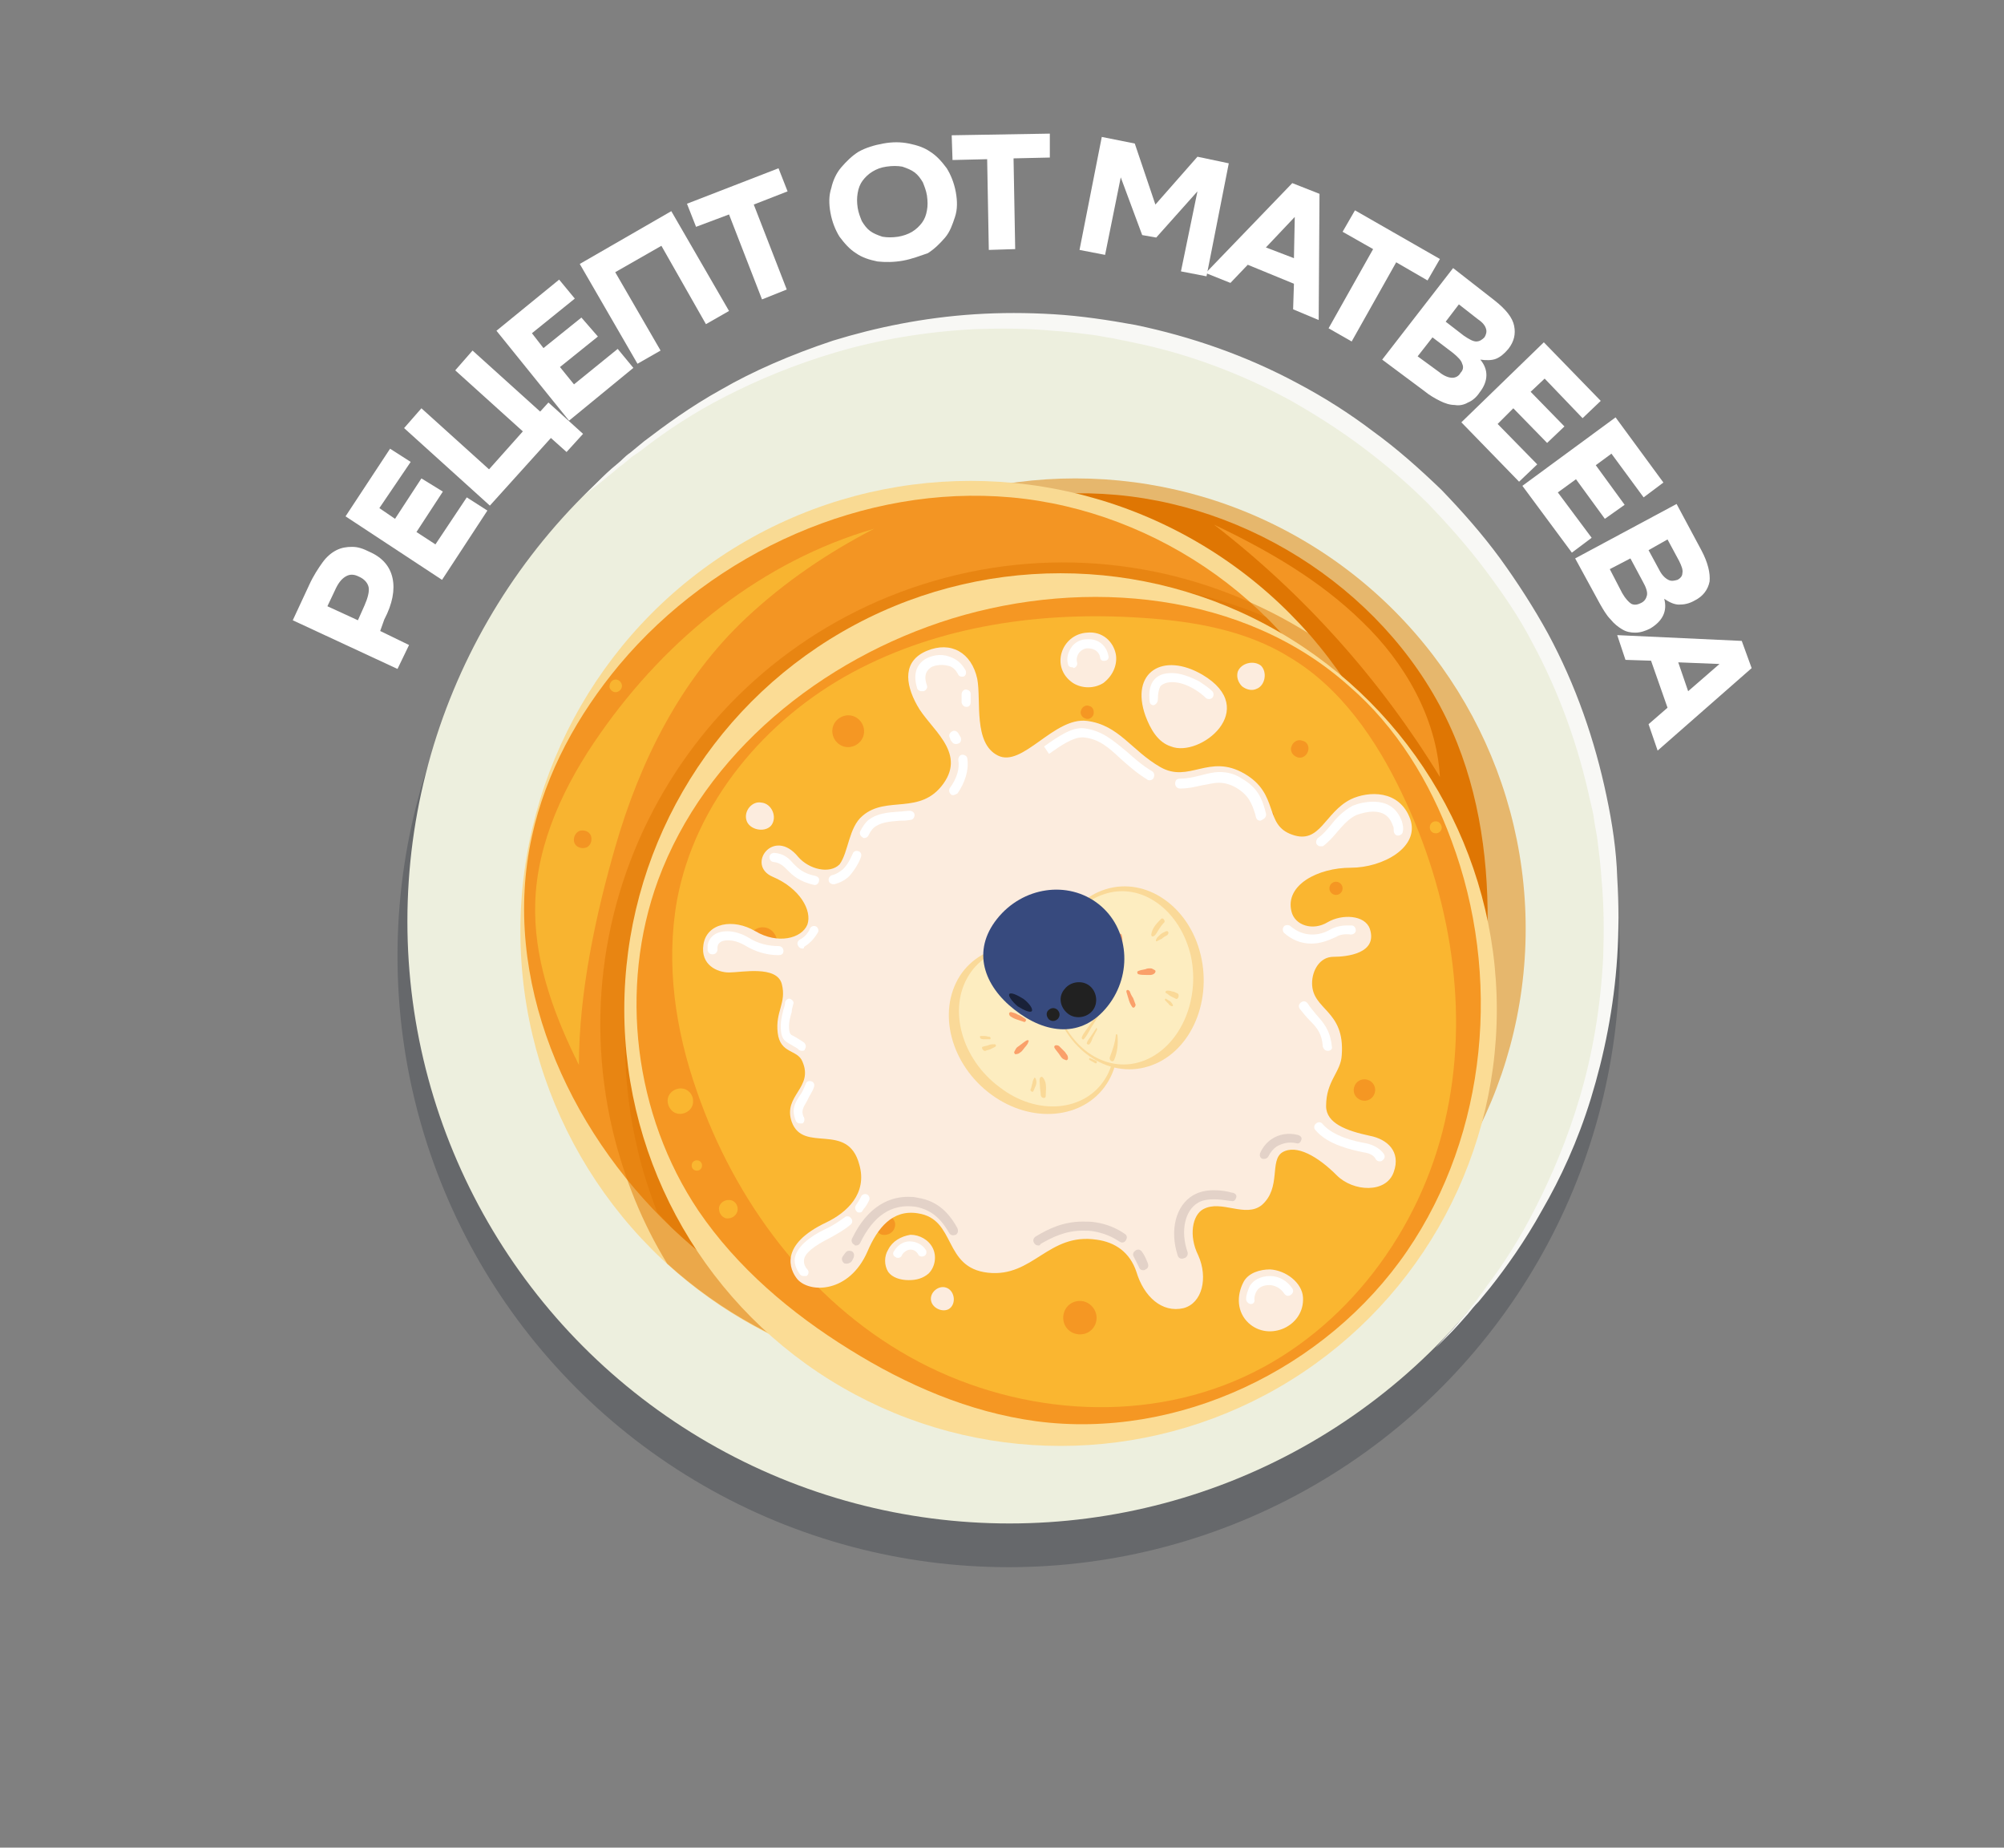
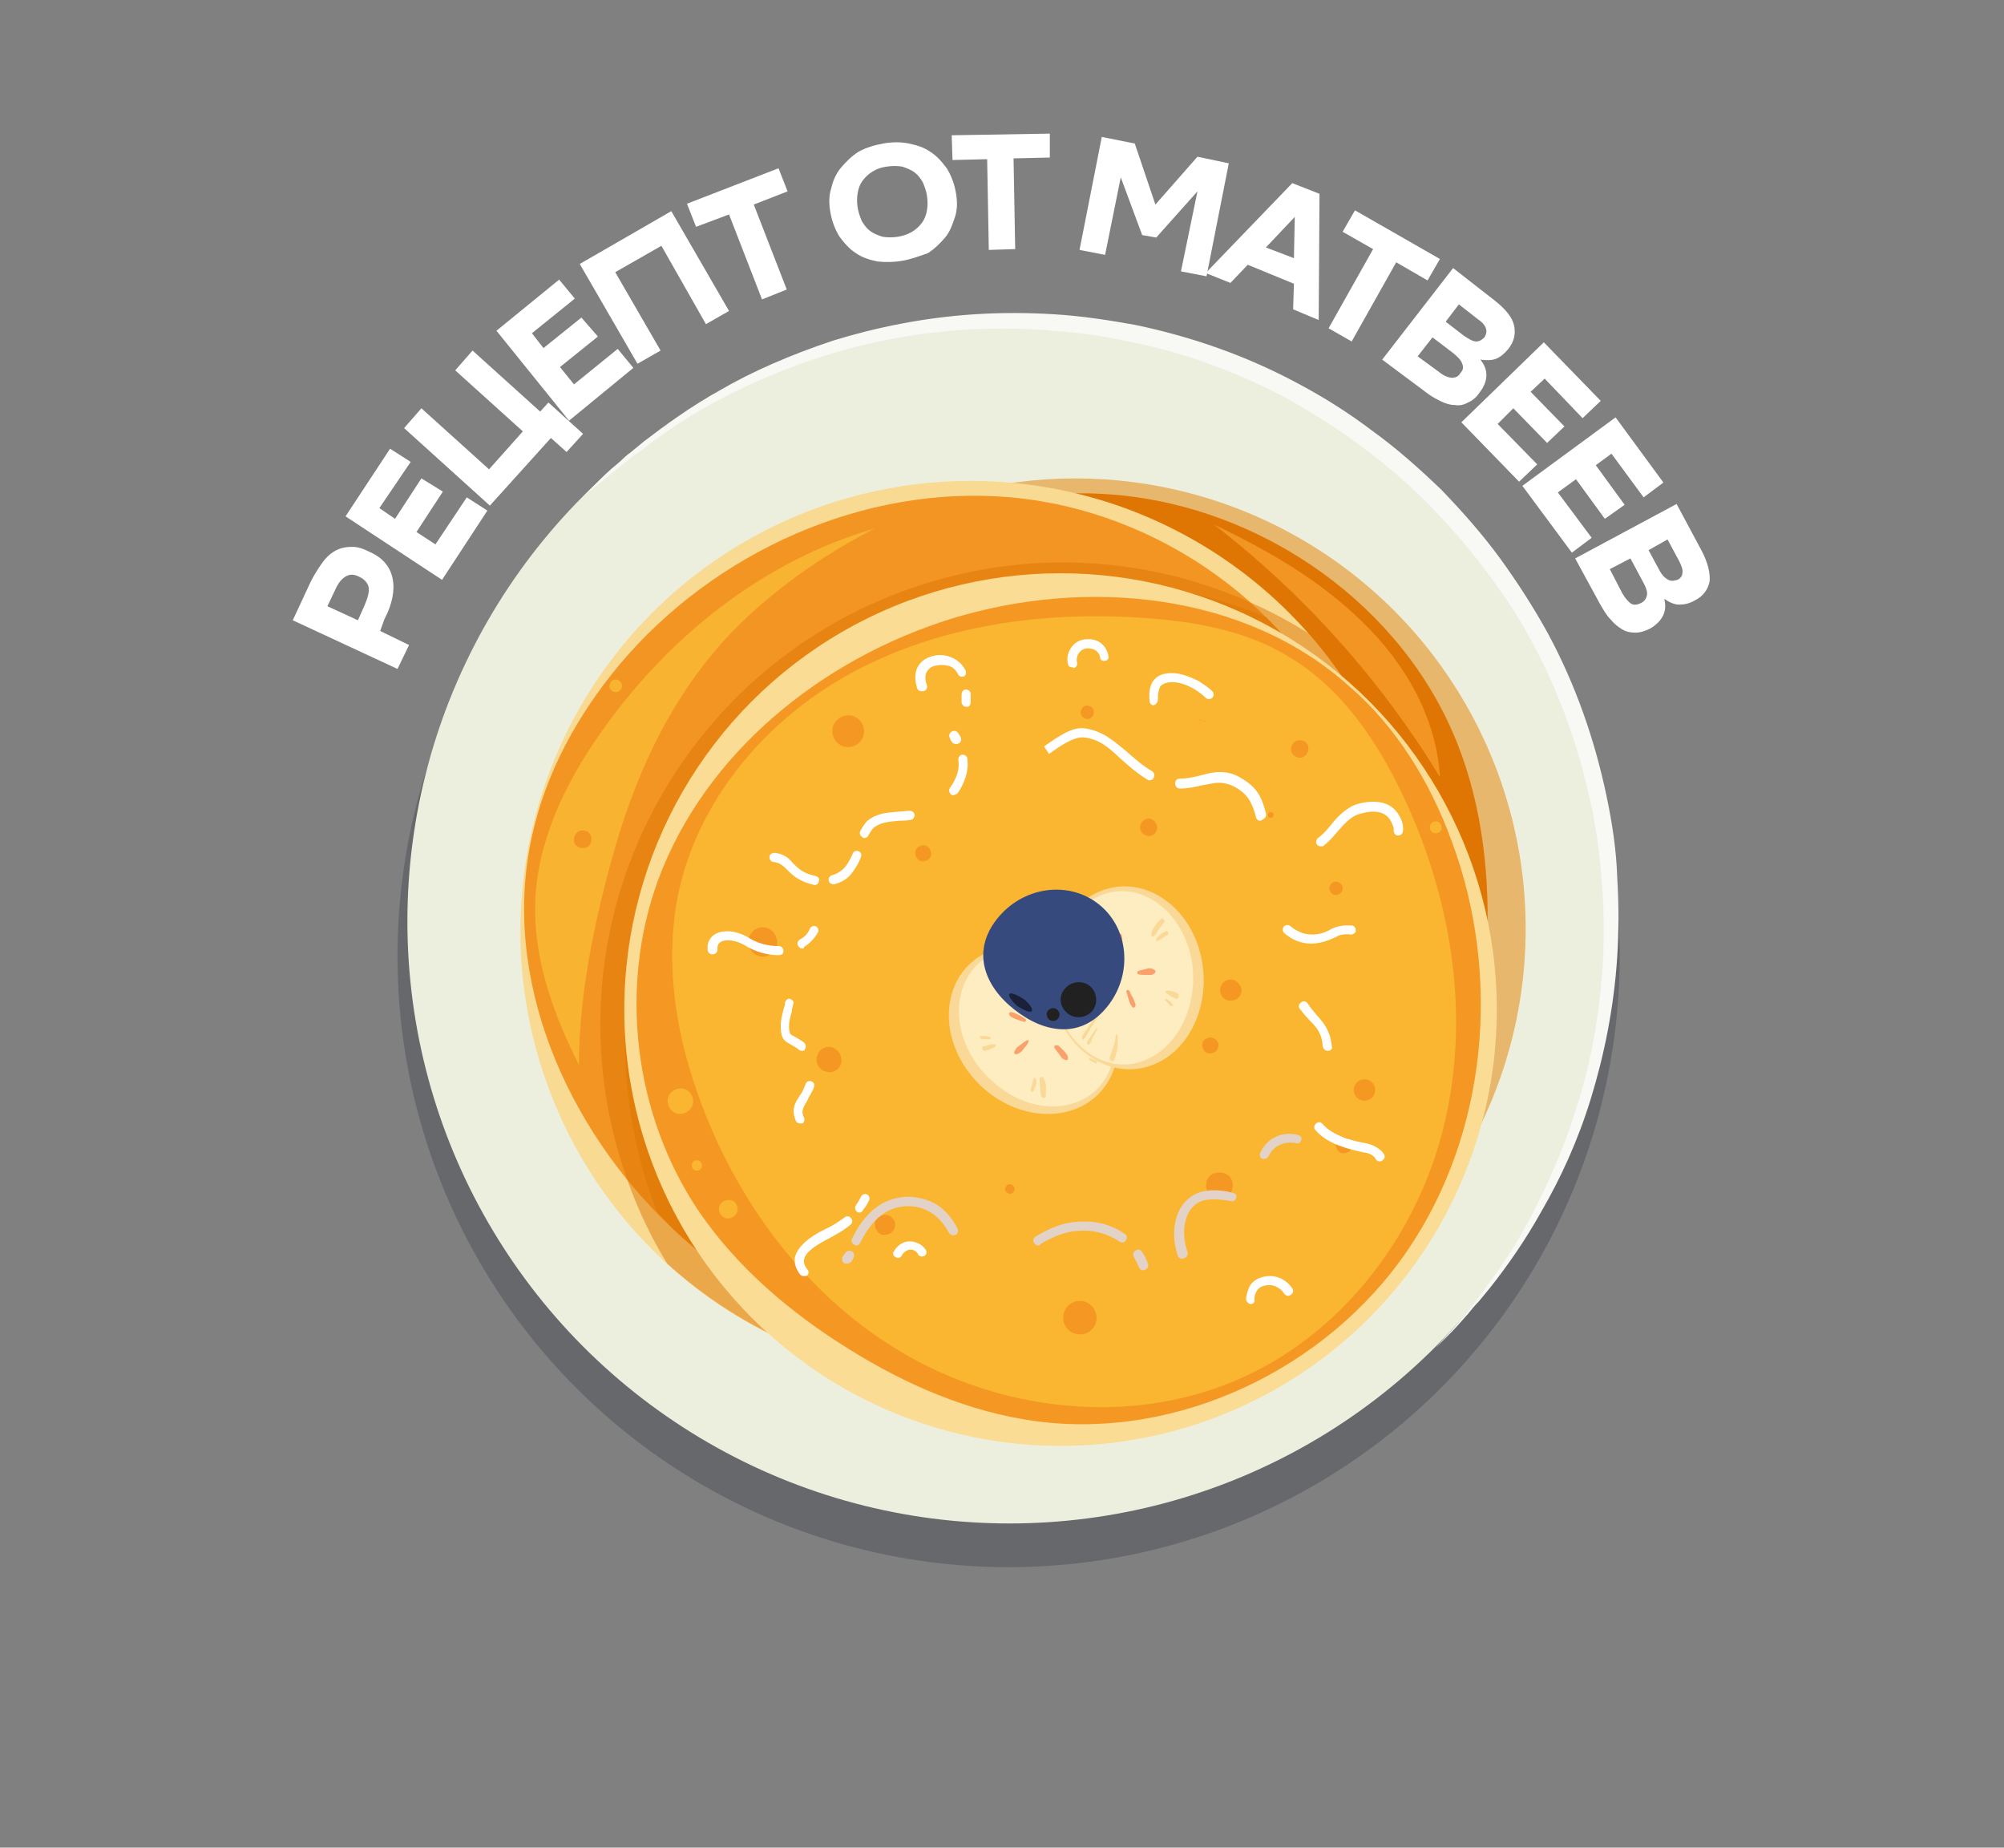
<svg xmlns="http://www.w3.org/2000/svg" id="Layer_1" x="0px" y="0px" viewBox="0 0 243 224" style="enable-background:new 0 0 243 224;" xml:space="preserve">
  <rect x="0" y="0" width="243" height="224" fill="#808080" stroke="none" />
  <style type="text/css"> .st0{opacity:0.3;fill:#282F39;enable-background:new ;} .st1{fill:#EDEFDE;} .st2{fill:#F8F8F5;} .st3{fill:#E6B76D;} .st4{fill:#DF7603;} .st5{fill:#F39523;} .st6{fill:#F8B430;} .st7{fill:#F9DA93;} .st8{opacity:0.5;fill:#DF7603;enable-background:new ;} .st9{fill:#FBDC95;} .st10{fill:#F59723;} .st11{fill:#FAB630;} .st12{fill:#FCECDE;} .st13{fill:#FFFFFF;} .st14{fill:#E3D2C8;} .st15{fill:#FAD998;} .st16{fill:#FDEDC0;} .st17{fill:#FAA06A;} .st18{fill:#374A7E;} .st19{fill:#212121;} .st20{fill:#192138;} </style>
  <ellipse class="st0" cx="122.3" cy="115.9" rx="74.1" ry="74.1" />
  <g>
    <circle id="XMLID_4_" class="st1" cx="122.4" cy="111.7" r="73" />
    <path id="XMLID_3_" class="st2" d="M70.8,60.1c0,0,0.6-0.6,1.8-1.8c0.6-0.6,1.3-1.3,2.3-2.1c0.5-0.4,0.9-0.9,1.5-1.3 c0.5-0.4,1.1-0.9,1.7-1.4c2.5-1.9,5.6-4.2,9.4-6.3c3.8-2.2,8.4-4.2,13.5-5.9c5.2-1.6,11-2.8,17.2-3.2c3.1-0.2,6.3-0.2,9.6,0 s6.6,0.7,9.9,1.3c6.7,1.4,13.4,3.7,19.7,7.1c3.2,1.7,6.2,3.6,9.1,5.8c2.9,2.1,5.6,4.5,8.3,7.1c2.5,2.6,4.9,5.3,7.1,8.3 c2.1,2.9,4.1,6,5.8,9.1c3.4,6.3,5.7,13,7.1,19.7c0.7,3.3,1.2,6.6,1.3,9.9c0.2,3.3,0.2,6.5,0,9.6c-0.4,6.2-1.6,12-3.2,17.2 c-1.6,5.2-3.7,9.7-5.9,13.5c-2.1,3.8-4.4,7-6.3,9.4c-0.5,0.6-1,1.2-1.4,1.7c-0.5,0.5-0.9,1-1.3,1.5c-0.8,0.9-1.5,1.7-2.1,2.3 c-1.2,1.2-1.8,1.8-1.8,1.8s0.6-0.7,1.7-1.9c0.6-0.6,1.2-1.4,2-2.3c0.4-0.5,0.8-1,1.2-1.5c0.4-0.6,0.9-1.2,1.3-1.8 c1.9-2.5,4-5.7,5.9-9.5c2-3.9,3.9-8.4,5.4-13.5c1.5-5.1,2.5-10.8,2.8-16.9c0.1-3,0.1-6.2-0.2-9.4c-0.1-1.6-0.3-3.2-0.5-4.8 c-0.1-0.8-0.3-1.6-0.4-2.4c-0.1-0.8-0.3-1.6-0.5-2.4c-1.4-6.5-3.7-13-7-19.1c-1.6-3.1-3.6-6-5.7-8.8c-2.1-2.8-4.4-5.4-6.9-8 c-2.5-2.5-5.2-4.8-8-6.9c-2.8-2.1-5.8-4-8.8-5.7c-6.1-3.3-12.6-5.7-19.1-7c-0.8-0.2-1.6-0.3-2.4-0.5c-0.8-0.1-1.6-0.3-2.4-0.4 c-1.6-0.2-3.2-0.4-4.8-0.5c-3.2-0.3-6.3-0.3-9.4-0.2c-6.1,0.3-11.8,1.3-16.9,2.8s-9.6,3.4-13.5,5.4s-7,4.1-9.5,6 c-0.6,0.5-1.2,0.9-1.8,1.3c-0.5,0.4-1,0.9-1.5,1.2c-0.9,0.8-1.7,1.4-2.4,2C71.5,59.5,70.8,60.1,70.8,60.1z" />
  </g>
  <ellipse class="st3" cx="130.4" cy="112.6" rx="54.6" ry="54.6" />
  <path class="st4" d="M87.9,80.3c11.5-13.7,29.7-21.9,47.5-20.3c17.8,1.6,34.7,13.4,41.3,30.1c3.1,7.8,4,16.4,3.6,24.8 c-0.4,8.6-2,17.3-5.9,25c-6.5,12.9-19.4,22.4-33.6,24.7c-16.8,2.7-34.2-4.3-46.5-16c-12.8-12.1-20.8-30.3-17-47.5 C79,93.4,82.9,86.3,87.9,80.3z" />
  <g>
    <path class="st5" d="M83.2,100.5c0.6-0.1,1.2,0.2,1.3,0.8c0.1,0.6-0.2,1.2-0.8,1.3c-0.6,0.1-1.2-0.2-1.3-0.8 C82.3,101.2,82.6,100.6,83.2,100.5z" />
    <path class="st5" d="M104.9,113.2c0.6-0.1,1.2,0.2,1.3,0.8c0.1,0.6-0.2,1.2-0.8,1.3c-0.6,0.1-1.2-0.2-1.3-0.8 C103.9,113.9,104.3,113.3,104.9,113.2z" />
    <path class="st5" d="M96.1,101.3c0.2,0,0.4,0.1,0.4,0.2c0,0.2-0.1,0.4-0.2,0.4c-0.2,0-0.4-0.1-0.4-0.2 C95.9,101.5,96,101.4,96.1,101.3z" />
    <path class="st5" d="M100.1,89.3c0.4-0.1,0.9,0.2,1,0.6s-0.2,0.9-0.6,1s-0.9-0.2-1-0.6C99.4,89.8,99.6,89.4,100.1,89.3z" />
    <g>
      <path class="st5" d="M149.7,133.3c0.8-0.2,1.7,0.3,1.9,1.2c0.2,0.8-0.3,1.7-1.2,1.9c-0.8,0.2-1.7-0.3-1.9-1.2 C148.4,134.3,148.9,133.5,149.7,133.3z" />
    </g>
    <path class="st5" d="M127.5,72.4c0.5-0.1,1.1,0.2,1.2,0.7c0.1,0.5-0.2,1.1-0.7,1.2s-1.1-0.2-1.2-0.7 C126.6,73.1,127,72.5,127.5,72.4z" />
    <path class="st5" d="M139.4,82.9c0.9-0.2,1.8,0.3,2,1.2c0.2,0.9-0.3,1.8-1.2,2s-1.8-0.3-2-1.2C138,84,138.5,83.1,139.4,82.9z" />
    <path class="st5" d="M164.3,117.3c0.7-0.2,1.4,0.3,1.6,1c0.2,0.7-0.3,1.4-1,1.6s-1.4-0.3-1.6-1 C163.2,118.2,163.6,117.5,164.3,117.3z" />
    <path class="st5" d="M152.9,106.6c0.3-0.1,0.6,0.1,0.7,0.4c0.1,0.3-0.1,0.6-0.4,0.7c-0.3,0.1-0.6-0.1-0.7-0.4 C152.4,107,152.6,106.7,152.9,106.6z" />
    <path class="st5" d="M140.9,147.5c1-0.2,1.9,0.4,2.2,1.3c0.2,1-0.4,1.9-1.3,2.2c-1,0.2-1.9-0.4-2.2-1.3 C139.3,148.7,139.9,147.7,140.9,147.5z" />
    <path class="st5" d="M96.1,127.2c0.4-0.1,0.9,0.2,1,0.6s-0.2,0.9-0.6,1c-0.4,0.1-0.9-0.2-1-0.6C95.4,127.7,95.6,127.3,96.1,127.2z" />
    <path class="st5" d="M112.6,151c1.1-0.3,2.1,0.4,2.4,1.5s-0.4,2.1-1.5,2.4c-1.1,0.3-2.1-0.4-2.4-1.5 C110.9,152.3,111.6,151.2,112.6,151z" />
    <path class="st5" d="M90,114.4c0,0,0.1,0.2,0.1,0.5c0.1,0.3,0.1,0.5,0.1,0.5s-0.1-0.2-0.1-0.5S90,114.4,90,114.4z" />
    <path class="st5" d="M120.2,73.3c0.7-0.2,1.4,0.3,1.6,1s-0.3,1.4-1,1.6s-1.4-0.3-1.6-1C119,74.1,119.5,73.4,120.2,73.3z" />
    <path class="st5" d="M124.8,93.1c0.5-0.1,1.1,0.2,1.2,0.7s-0.2,1.1-0.7,1.2s-1.1-0.2-1.2-0.7C124,93.7,124.3,93.2,124.8,93.1z" />
    <path class="st5" d="M121.5,136.2c0.5-0.1,1.1,0.2,1.2,0.7s-0.2,1.1-0.7,1.2c-0.5,0.1-1.1-0.2-1.2-0.7 C120.7,136.9,121,136.4,121.5,136.2z" />
    <path class="st5" d="M117.5,93.9c0.7-0.2,1.4,0.3,1.6,1s-0.3,1.4-1,1.6s-1.4-0.3-1.6-1C116.4,94.8,116.8,94.1,117.5,93.9z" />
    <path class="st5" d="M162.3,89.6c1.1-0.3,2.2,0.4,2.5,1.5s-0.4,2.2-1.5,2.5s-2.2-0.4-2.5-1.5S161.2,89.9,162.3,89.6z" />
    <path class="st6" d="M172.2,135.5c0.6-0.1,1.2,0.2,1.4,0.9c0.1,0.6-0.2,1.2-0.9,1.4c-0.6,0.1-1.2-0.2-1.4-0.9 C171.2,136.3,171.6,135.7,172.2,135.5z" />
    <path class="st6" d="M163.3,147c0.9-0.2,1.7,0.3,2,1.2c0.2,0.9-0.3,1.7-1.2,2c-0.9,0.2-1.7-0.3-2-1.2 C161.9,148,162.4,147.2,163.3,147z" />
    <path class="st6" d="M169.5,142.1c0.3-0.1,0.7,0.1,0.8,0.5c0.1,0.3-0.1,0.7-0.5,0.8c-0.3,0.1-0.7-0.1-0.8-0.5 C169,142.5,169.2,142.2,169.5,142.1z" />
    <path class="st6" d="M87.3,82.2c0.4-0.1,0.8,0.2,0.9,0.6s-0.2,0.8-0.6,0.9s-0.8-0.2-0.9-0.6C86.7,82.7,86.9,82.3,87.3,82.2z" />
  </g>
  <ellipse class="st7" cx="117.7" cy="112.9" rx="54.6" ry="54.6" />
  <path class="st5" d="M75.1,80.6c11.5-13.7,29.7-21.9,47.5-20.3s34.7,13.4,41.3,30.1c3.1,7.8,4,16.4,3.6,24.8c-0.4,8.6-2,17.3-5.9,25 c-6.5,12.9-19.4,22.4-33.6,24.7c-16.8,2.7-34.2-4.3-46.5-16c-12.8-12.1-20.8-30.3-17-47.5C66.2,93.6,70.1,86.6,75.1,80.6z" />
  <path class="st6" d="M74.6,102.7c3-10.4,7.9-20.3,15.9-27.8c4.7-4.4,9.9-7.9,15.5-10.8l0,0C92.5,68,80.9,77.3,72.8,88.9 c-4.3,6.1-7.7,13.2-7.9,20.6c-0.2,6.5,2,12.8,4.8,18.6c0.2,0.3,0.3,0.7,0.5,1C70.2,120.2,72.3,110.7,74.6,102.7z" />
  <g>
    <path class="st5" d="M70.4,100.7c0.6-0.1,1.2,0.2,1.3,0.8c0.1,0.6-0.2,1.2-0.8,1.3c-0.6,0.1-1.2-0.2-1.3-0.8 C69.5,101.4,69.9,100.8,70.4,100.7z" />
    <path class="st5" d="M92.1,113.4c0.6-0.1,1.2,0.2,1.3,0.8c0.1,0.6-0.2,1.2-0.8,1.3c-0.6,0.1-1.2-0.2-1.3-0.8 C91.1,114.1,91.5,113.5,92.1,113.4z" />
    <path class="st5" d="M83.4,101.6c0.2,0,0.4,0.1,0.4,0.2c0,0.2-0.1,0.4-0.2,0.4c-0.2,0-0.4-0.1-0.4-0.2 C83.1,101.8,83.2,101.6,83.4,101.6z" />
    <path class="st5" d="M87.3,89.5c0.4-0.1,0.9,0.2,1,0.6s-0.2,0.9-0.6,1s-0.9-0.2-1-0.6C86.6,90,86.8,89.6,87.3,89.5z" />
    <g>
-       <path class="st5" d="M136.9,133.5c0.8-0.2,1.7,0.3,1.9,1.2c0.2,0.8-0.3,1.7-1.2,1.9c-0.8,0.2-1.7-0.3-1.9-1.2 C135.6,134.6,136.1,133.7,136.9,133.5z" />
-     </g>
+       </g>
    <path class="st5" d="M114.7,72.7c0.5-0.1,1.1,0.2,1.2,0.7s-0.2,1.1-0.7,1.2s-1.1-0.2-1.2-0.7C113.9,73.3,114.2,72.8,114.7,72.7z" />
    <path class="st5" d="M126.6,83.1c0.9-0.2,1.8,0.3,2,1.2c0.2,0.9-0.3,1.8-1.2,2c-0.9,0.2-1.8-0.3-2-1.2 C125.2,84.2,125.7,83.3,126.6,83.1z" />
    <path class="st5" d="M151.5,117.5c0.7-0.2,1.4,0.3,1.6,1c0.2,0.7-0.3,1.4-1,1.6s-1.4-0.3-1.6-1 C150.4,118.4,150.8,117.7,151.5,117.5z" />
    <path class="st5" d="M140.1,106.8c0.3-0.1,0.6,0.1,0.7,0.4c0.1,0.3-0.1,0.6-0.4,0.7c-0.3,0.1-0.6-0.1-0.7-0.4 C139.6,107.2,139.8,106.9,140.1,106.8z" />
    <path class="st5" d="M128.1,147.7c1-0.2,1.9,0.4,2.2,1.3c0.2,1-0.4,1.9-1.3,2.2c-1,0.2-1.9-0.4-2.2-1.3 C126.6,148.9,127.2,147.9,128.1,147.7z" />
    <path class="st5" d="M83.3,127.4c0.4-0.1,0.9,0.2,1,0.6c0.1,0.4-0.2,0.9-0.6,1s-0.9-0.2-1-0.6C82.6,128,82.9,127.5,83.3,127.4z" />
    <path class="st5" d="M99.8,151.2c1.1-0.3,2.1,0.4,2.4,1.5s-0.4,2.1-1.5,2.4c-1.1,0.3-2.1-0.4-2.4-1.5 C98.1,152.5,98.8,151.4,99.8,151.2z" />
    <path class="st5" d="M77.3,114.6c0,0,0.1,0.2,0.1,0.5c0.1,0.3,0.1,0.5,0.1,0.5s-0.1-0.2-0.1-0.5C77.3,114.9,77.3,114.6,77.3,114.6z " />
    <path class="st5" d="M107.4,73.5c0.7-0.2,1.4,0.3,1.6,1s-0.3,1.4-1,1.6s-1.4-0.3-1.6-1C106.3,74.4,106.7,73.7,107.4,73.5z" />
    <path class="st5" d="M112.1,93.3c0.5-0.1,1.1,0.2,1.2,0.7s-0.2,1.1-0.7,1.2s-1.1-0.2-1.2-0.7C111.2,94,111.5,93.4,112.1,93.3z" />
    <path class="st5" d="M108.7,136.5c0.5-0.1,1.1,0.2,1.2,0.7s-0.2,1.1-0.7,1.2c-0.5,0.1-1.1-0.2-1.2-0.7 C107.9,137.1,108.2,136.6,108.7,136.5z" />
    <path class="st5" d="M104.7,94.1c0.7-0.2,1.4,0.3,1.6,1s-0.3,1.4-1,1.6s-1.4-0.3-1.6-1C103.6,95,104,94.3,104.7,94.1z" />
    <path class="st5" d="M149.5,89.8c1.1-0.3,2.2,0.4,2.5,1.5s-0.4,2.2-1.5,2.5s-2.2-0.4-2.5-1.5C147.7,91.2,148.4,90.1,149.5,89.8z" />
    <path class="st6" d="M159.4,135.7c0.6-0.1,1.2,0.2,1.4,0.9c0.1,0.6-0.2,1.2-0.9,1.4c-0.6,0.1-1.2-0.2-1.4-0.9 C158.4,136.5,158.8,135.9,159.4,135.7z" />
    <path class="st6" d="M150.5,147.2c0.9-0.2,1.7,0.3,2,1.2c0.2,0.9-0.3,1.7-1.2,2c-0.9,0.2-1.7-0.3-2-1.2 C149.1,148.3,149.6,147.4,150.5,147.2z" />
    <path class="st6" d="M156.7,142.3c0.3-0.1,0.7,0.1,0.8,0.5s-0.1,0.7-0.5,0.8c-0.3,0.1-0.7-0.1-0.8-0.5 C156.2,142.8,156.4,142.4,156.7,142.3z" />
    <path class="st6" d="M74.5,82.4c0.4-0.1,0.8,0.2,0.9,0.6s-0.2,0.8-0.6,0.9s-0.8-0.2-0.9-0.6C73.9,82.9,74.1,82.5,74.5,82.4z" />
  </g>
  <path class="st8" d="M74.3,137.1c1.4,5.8,3.6,11.2,6.6,16.1c12.9,11.7,31.1,17,49.3,12.7c29.3-6.9,47.5-36.3,40.6-65.7 c-2.1-9-6.4-17-12.1-23.4c-12.3-7.7-27.5-10.7-42.7-7.1C85.8,76.9,67.2,107,74.3,137.1z" />
  <path class="st8" d="M118.9,71.9c-30.1,7.1-48.7,37.3-41.6,67.4c0.6,2.7,1.5,5.3,2.4,7.7c0.6,0.6,1.2,1.2,1.7,1.8 c12.3,11.7,29.8,18.7,46.5,16c14.2-2.3,27.1-11.8,33.6-24.7c3.9-7.7,5.5-16.4,5.9-25c0.3-8.4-0.5-17-3.6-24.8 c-2.3-5.8-5.9-11.1-10.3-15.5C143,70.4,131,69.1,118.9,71.9z" />
  <path class="st5" d="M174.6,94.2c-7.2-11.8-16.5-22.2-27.4-30.6c6.5,3.1,12.8,6.7,18,11.8C170.3,80.3,174.2,87,174.6,94.2z" />
  <g>
    <ellipse class="st9" cx="128.6" cy="122.4" rx="52.9" ry="52.9" />
    <path class="st10" d="M176,101.9c6.1,16.3,4.4,35.5-5.4,49.8c-9.8,14.3-27.8,22.9-45,20.6c-8.1-1.1-15.7-4.4-22.6-8.7 c-7.1-4.4-13.6-9.9-18.3-16.8c-7.8-11.6-9.7-27-4.9-40.1c5.7-15.4,19.8-26.8,35.6-31.7c16.3-5,35.5-3.2,48.2,8.2 C169.3,88.1,173.4,94.8,176,101.9z" />
    <path class="st11" d="M150.9,166.9c-12.8,5.9-28.3,4.5-40.6-2.4s-21.2-18.9-25.8-32.2c-2.6-7.4-3.8-15.4-2.4-23.2 c2.2-11.8,10.7-21.9,21.3-27.6s23-7.4,35-6.6c6.3,0.4,12.7,1.5,18,4.8c6.2,3.7,10.5,10,13.6,16.5c5.9,12.3,8.3,26.5,5.2,39.8 C172.2,149.1,163.3,161.2,150.9,166.9z" />
    <g>
      <path class="st10" d="M158.6,91.1c-0.2,0.6-0.8,0.9-1.3,0.7c-0.6-0.2-0.9-0.8-0.7-1.3c0.2-0.6,0.8-0.9,1.3-0.7 C158.5,89.9,158.8,90.5,158.6,91.1z" />
      <path class="st10" d="M140.3,100.6c-0.2,0.6-0.8,0.9-1.3,0.7c-0.6-0.2-0.9-0.8-0.7-1.3c0.2-0.6,0.8-0.9,1.3-0.7 S140.4,100.1,140.3,100.6z" />
      <path class="st10" d="M154.4,98.9c0,0.2-0.2,0.3-0.4,0.2c-0.2,0-0.3-0.2-0.2-0.4c0-0.2,0.2-0.3,0.4-0.2 C154.4,98.5,154.5,98.7,154.4,98.9z" />
      <ellipse class="st10" cx="162" cy="107.7" rx="0.8" ry="0.8" />
      <g>
        <path class="st10" d="M102,128.9c-0.2,0.8-1.1,1.3-1.9,1c-0.8-0.2-1.3-1.1-1-1.9c0.2-0.8,1.1-1.3,1.9-1 C101.7,127.3,102.2,128.1,102,128.9z" />
      </g>
      <path class="st10" d="M163.9,139.1c-0.1,0.5-0.7,0.8-1.2,0.7s-0.8-0.7-0.7-1.2s0.7-0.8,1.2-0.7C163.7,138,164,138.6,163.9,139.1z" />
      <path class="st10" d="M149.4,144.2c-0.2,0.9-1.1,1.3-2,1.1s-1.3-1.1-1.1-2s1.1-1.3,2-1.1C149.2,142.4,149.7,143.3,149.4,144.2z" />
      <path class="st10" d="M108.5,148.8c-0.2,0.7-0.9,1-1.5,0.9s-1-0.9-0.9-1.5s0.9-1,1.5-0.9C108.3,147.5,108.7,148.2,108.5,148.8z" />
      <path class="st10" d="M123,144.3c-0.1,0.3-0.4,0.5-0.7,0.4c-0.3-0.1-0.5-0.4-0.4-0.7s0.4-0.5,0.7-0.4 C122.9,143.7,123.1,144,123,144.3z" />
      <path class="st10" d="M94.2,114.7c-0.3,0.9-1.2,1.5-2.2,1.2c-0.9-0.3-1.5-1.2-1.2-2.2c0.3-0.9,1.2-1.5,2.2-1.2 C93.9,112.8,94.4,113.8,94.2,114.7z" />
      <path class="st10" d="M132.6,86.6c-0.1,0.4-0.6,0.7-1,0.5c-0.4-0.1-0.7-0.6-0.5-1c0.1-0.4,0.6-0.7,1-0.5 C132.5,85.7,132.7,86.1,132.6,86.6z" />
      <path class="st10" d="M104.7,89.2c-0.3,1-1.4,1.6-2.4,1.3c-1-0.3-1.6-1.4-1.3-2.4c0.3-1,1.4-1.6,2.4-1.3 C104.4,87.1,105,88.2,104.7,89.2z" />
      <path class="st10" d="M146.3,87.5c0,0-0.2-0.1-0.5-0.1c-0.3-0.1-0.5-0.1-0.5-0.1s0.2,0.1,0.5,0.1C146,87.5,146.3,87.5,146.3,87.5z " />
      <path class="st10" d="M166.7,132.5c-0.2,0.7-0.9,1.1-1.6,0.9c-0.7-0.2-1.1-0.9-0.9-1.6c0.2-0.7,0.9-1.1,1.6-0.9 C166.5,131.1,166.9,131.8,166.7,132.5z" />
      <path class="st10" d="M147.7,127c-0.1,0.5-0.7,0.8-1.2,0.7c-0.5-0.1-0.8-0.7-0.7-1.2s0.7-0.8,1.2-0.7 C147.6,126,147.9,126.5,147.7,127z" />
      <path class="st10" d="M112.9,103.7c-0.1,0.5-0.7,0.8-1.2,0.7c-0.5-0.1-0.8-0.7-0.7-1.2c0.1-0.5,0.7-0.8,1.2-0.7 C112.7,102.7,113,103.2,112.9,103.7z" />
      <path class="st10" d="M150.5,120.4c-0.2,0.7-0.9,1-1.6,0.9c-0.7-0.2-1.1-0.9-0.9-1.6c0.2-0.7,0.9-1.1,1.6-0.9 C150.3,119.1,150.7,119.8,150.5,120.4z" />
      <path class="st10" d="M132.9,160.3c-0.3,1.1-1.4,1.7-2.5,1.4s-1.7-1.4-1.4-2.5s1.4-1.7,2.5-1.4 C132.5,158.1,133.2,159.2,132.9,160.3z" />
      <path class="st11" d="M89.4,146.9c-0.2,0.6-0.8,0.9-1.4,0.8c-0.6-0.2-0.9-0.8-0.8-1.4c0.2-0.6,0.8-0.9,1.4-0.8 S89.6,146.3,89.4,146.9z" />
      <path class="st11" d="M84,133.9c-0.2,0.8-1.1,1.3-1.9,1.1s-1.3-1.1-1.1-1.9c0.2-0.8,1.1-1.3,1.9-1.1C83.7,132.2,84.2,133,84,133.9 z" />
      <path class="st11" d="M85.1,141.5c-0.1,0.3-0.4,0.5-0.8,0.4c-0.3-0.1-0.5-0.4-0.4-0.8c0.1-0.3,0.4-0.5,0.8-0.4 C85,140.8,85.2,141.1,85.1,141.5z" />
      <path class="st11" d="M174.8,100.5c-0.1,0.4-0.5,0.6-0.9,0.5s-0.6-0.5-0.5-0.9s0.5-0.6,0.9-0.5 C174.6,99.7,174.9,100.1,174.8,100.5z" />
    </g>
  </g>
  <g>
-     <path class="st12" d="M104.6,98.9c2.9-2.5,7,0,9.8-3.9s-1.7-6.7-3.2-9.5c-1.5-2.7-1.7-5.4,1.2-6.6c2.9-1.2,5.4,0.2,6.1,3.4 c0.5,2.7-0.5,7.8,2.5,9.3s6.8-4.7,10.8-4.2c3.9,0.5,5.4,3.6,8.9,5.6s5.9-1.7,10.2,0.8s2.3,6.2,5.8,7.4c3.4,1.2,3.9-2.7,7.1-4.3 c2.1-1,5.9-1.2,7.2,2.4c1.2,3.4-3.3,5.9-7.2,5.9c-4,0-8,2.1-7.2,5.3c0.4,1.7,2.6,2.4,4.4,1.3c1.7-1,4.5-0.9,5.1,0.8 c1,3-2.8,3.4-4.4,3.4c-1.7,0-2.6,1.7-2.6,3.2c0,3.3,4,3.2,3.6,8.7c-0.1,2.1-1.9,3.1-1.9,6.2c0,2.1,2.5,3,5.3,3.6 c2.1,0.4,3.8,1.9,2.9,4.4c-0.9,2.6-4.9,2.4-6.9,0.4c-2.3-2.3-4.9-3.8-6.6-2.8c-1.6,1-0.1,4.3-2.5,6.4c-2,1.6-4.9-0.7-7.1,0.5 c-1.3,0.7-1.8,3.2-0.6,5.6c1.2,2.7,0.5,5.8-1.8,6.4c-2.6,0.6-4.8-1.4-5.7-4.4c-0.8-2.4-2.6-3.6-4.8-3.9c-5.9-0.9-7.7,4.6-13.2,4 s-3.8-6.5-8.5-7.2c-3.1-0.5-4.9,1.8-6.1,4.6c-2.2,5.1-7,5.1-8.5,3.4c-1-1.2-2.2-4.2,3.5-6.9c2.5-1.2,5-3.5,4-7 c-1.4-5.3-6.8-1.3-8.2-5.2c-1.1-3.2,2.7-4.1,1.3-7.3c-0.6-1.5-2.7-0.9-3-3.5s1.1-3.6,0.5-5.9s-4.9-1.4-6.4-1.4 c-1.4,0-3.5-0.9-3.1-3.4c0.4-2.6,3.6-3.2,6.3-1.6c2.7,1.6,5.6,0.9,6.3-0.8c0.6-1.7-0.9-4.4-4.2-5.8c-3.3-1.4,0.1-6.1,3.1-2.4 c1.3,1.5,3.8,2.1,5,0.9C102.9,103.3,102.9,100.3,104.6,98.9z M145.8,81.8c-4.8-2.8-8.8-0.3-6.9,5c0.6,1.6,1.5,3.2,3.1,3.7 C145.5,91.9,152.9,86,145.8,81.8z M107.7,151.5c-0.5,0.8-0.5,1.9,0,2.7c0.5,0.7,1.5,1,2.5,1c0.9,0,1.7-0.2,2.4-0.8 c0.8-0.8,1-2.1,0.5-3.1s-1.6-1.6-2.7-1.6C109.2,149.9,108.2,150.5,107.7,151.5z M114.7,156.1c-0.9-0.3-2,0.6-1.8,1.6 s1.6,1.5,2.3,0.9C116,157.9,115.7,156.4,114.7,156.1z M154,153.9c-1.2,0-2.6,0.4-3.2,1.5c-0.9,1.7-0.8,3.7,0.6,5 c2.5,2.3,6.8,0.4,6.6-3.1C157.9,155.5,155.9,154,154,153.9z M90.5,99.4c0.3,1.2,2.2,1.6,3,0.7c0.8-1,0.1-2.7-1.2-2.8 C91.2,97.1,90.2,98.3,90.5,99.4z M150.1,81.4c-0.2,0.6,0,1.3,0.5,1.8c0.5,0.4,1.2,0.6,1.8,0.3c1-0.4,1.3-2,0.5-2.8 C152,80,150.5,80.4,150.1,81.4z M135.3,79.3c-0.3-1.5-1.6-2.8-3.5-2.6c-3.1,0.2-4.5,4.2-1.7,6.1c1.1,0.7,2.6,0.7,3.7,0 C135.1,81.8,135.5,80.4,135.3,79.3z" />
    <g>
      <path class="st13" d="M115.9,90.2c-0.2,0-0.4-0.1-0.5-0.3c-0.1-0.1-0.2-0.3-0.2-0.4c-0.2-0.3-0.1-0.6,0.2-0.8 c0.3-0.2,0.6-0.1,0.8,0.2c0.1,0.2,0.2,0.3,0.3,0.5c0.1,0.3,0,0.6-0.2,0.7C116.1,90.2,116,90.2,115.9,90.2z" />
      <path class="st13" d="M115.6,96.4c-0.1,0-0.2,0-0.3-0.1c-0.2-0.2-0.3-0.5-0.1-0.8c0.8-1.1,1.2-2.3,1-3.4c0-0.3,0.2-0.6,0.5-0.6 s0.6,0.2,0.6,0.5c0.2,1.4-0.3,2.9-1.2,4.2C115.9,96.3,115.7,96.4,115.6,96.4z" />
      <path class="st13" d="M104.8,101.6c-0.1,0-0.2,0-0.2-0.1c-0.3-0.1-0.4-0.5-0.3-0.7c0.3-0.6,0.6-1,0.9-1.3c1.1-0.9,2.4-1,3.8-1.1 c0.4,0,0.8-0.1,1.3-0.1c0.3,0,0.6,0.2,0.6,0.5s-0.2,0.6-0.5,0.6c-0.5,0.1-0.9,0.1-1.3,0.1c-1.3,0.1-2.4,0.2-3.2,0.9 c-0.2,0.2-0.4,0.5-0.6,0.9C105.2,101.5,105,101.6,104.8,101.6z" />
      <path class="st13" d="M101,107.2c-0.2,0-0.5-0.2-0.5-0.4c-0.1-0.3,0.1-0.6,0.4-0.7c0.5-0.1,0.9-0.4,1.3-0.7c0.5-0.5,0.8-1,1.2-1.9 c0.1-0.3,0.4-0.4,0.7-0.3c0.3,0.1,0.4,0.4,0.3,0.7c-0.2,0.6-0.7,1.5-1.4,2.3c-0.5,0.5-1.1,0.8-1.8,1 C101.1,107.2,101,107.2,101,107.2z" />
      <path class="st13" d="M98.8,107.3L98.8,107.3c-1.9-0.4-2.7-1.2-3.3-1.8c-0.5-0.5-0.9-0.9-1.7-1c-0.3,0-0.5-0.3-0.5-0.6 c0-0.3,0.3-0.5,0.6-0.5c1.2,0.1,1.8,0.7,2.3,1.3c0.6,0.6,1.2,1.2,2.7,1.5c0.3,0.1,0.5,0.3,0.4,0.6C99.3,107.1,99,107.3,98.8,107.3 z" />
      <path class="st13" d="M97.3,115c-0.2,0-0.4-0.1-0.5-0.3c-0.2-0.3-0.1-0.6,0.2-0.8c0.6-0.3,1-0.8,1.2-1.3c0.1-0.3,0.5-0.4,0.7-0.3 c0.3,0.1,0.4,0.5,0.3,0.7c-0.4,0.7-0.9,1.3-1.7,1.8C97.5,115,97.4,115,97.3,115z" />
      <path class="st13" d="M94.4,115.8c-1.4,0-2.8-0.4-4.1-1.2c-0.7-0.4-1.4-0.6-2-0.6c-0.5,0-1.2,0.1-1.3,0.8c0,0.1,0,0.2,0,0.3 c0,0.3-0.2,0.6-0.6,0.6l0,0c-0.3,0-0.6-0.2-0.6-0.6c0-0.1,0-0.3,0-0.5c0.2-1.1,1.1-1.7,2.4-1.7c0.8,0,1.8,0.3,2.6,0.8 c1.1,0.7,2.4,1,3.6,1c0.3,0,0.6,0.2,0.6,0.6S94.7,115.8,94.4,115.8z" />
      <path class="st13" d="M97.3,127.4c-0.1,0-0.2,0-0.4-0.1c-0.3-0.3-0.6-0.4-0.9-0.6c-0.7-0.4-1.2-0.6-1.3-1.7 c-0.1-1.1,0.1-1.8,0.3-2.6c0.1-0.3,0.2-0.6,0.2-0.9c0.1-0.3,0.4-0.5,0.6-0.4c0.3,0.1,0.5,0.4,0.4,0.6c-0.1,0.4-0.2,0.7-0.2,1 c-0.2,0.7-0.4,1.3-0.3,2.2c0.1,0.5,0.1,0.5,0.7,0.8c0.3,0.2,0.7,0.4,1.1,0.7c0.2,0.2,0.3,0.5,0.1,0.8 C97.6,127.3,97.5,127.4,97.3,127.4z" />
      <path class="st13" d="M97,136.2c-0.2,0-0.4-0.1-0.5-0.3c0-0.1-0.1-0.2-0.1-0.3c-0.4-1.2,0-1.9,0.6-2.8c0.3-0.4,0.5-0.9,0.7-1.4 c0.1-0.3,0.4-0.4,0.7-0.3c0.3,0.1,0.4,0.4,0.3,0.7c-0.2,0.6-0.6,1.1-0.8,1.6c-0.6,1-0.7,1.3-0.5,1.9c0,0.1,0.1,0.1,0.1,0.2 c0.1,0.3,0,0.6-0.2,0.7C97.2,136.2,97.1,136.2,97,136.2z" />
      <path class="st13" d="M104.2,147c-0.1,0-0.2,0-0.3-0.1c-0.2-0.2-0.3-0.5-0.1-0.8c0.2-0.3,0.4-0.6,0.6-1c0.1-0.3,0.5-0.4,0.7-0.3 c0.3,0.1,0.4,0.5,0.3,0.7c-0.2,0.4-0.4,0.8-0.7,1.1C104.5,147,104.4,147,104.2,147z" />
      <path class="st13" d="M97.4,154.7c-0.2,0-0.3-0.1-0.4-0.2c-0.2-0.3-0.8-1.1-0.6-2.1c0.3-1.2,1.6-2.4,3.7-3.4 c0.9-0.4,1.6-0.9,2.3-1.4c0.2-0.2,0.6-0.2,0.8,0.1c0.2,0.2,0.2,0.6-0.1,0.8c-0.7,0.6-1.6,1.1-2.5,1.6c-1.8,0.9-3,1.8-3.1,2.6 c-0.1,0.5,0.2,1,0.4,1.2c0.2,0.2,0.2,0.6-0.1,0.8C97.7,154.7,97.5,154.7,97.4,154.7z" />
      <path class="st14" d="M102.6,153.2c-0.1,0-0.2,0-0.3-0.1c-0.2-0.2-0.3-0.5-0.1-0.8c0.1-0.1,0.2-0.3,0.3-0.4 c0.2-0.3,0.5-0.3,0.8-0.2c0.3,0.2,0.3,0.5,0.2,0.8c-0.1,0.2-0.2,0.4-0.3,0.5C102.9,153.2,102.8,153.2,102.6,153.2z" />
      <path class="st14" d="M103.8,151c-0.1,0-0.2,0-0.2-0.1c-0.3-0.1-0.4-0.5-0.3-0.7c2-4.2,4.8-5.1,6.8-5.1c0.4,0,0.7,0,1.1,0.1 c2.7,0.4,4,2.1,4.9,3.7c0.1,0.3,0.1,0.6-0.2,0.8c-0.3,0.1-0.6,0.1-0.8-0.2c-0.8-1.4-1.9-2.8-4.1-3.2c-2.9-0.4-5.1,1.1-6.7,4.4 C104.2,150.9,104,151,103.8,151z" />
      <path class="st14" d="M125.9,151c-0.2,0-0.4-0.1-0.5-0.3c-0.2-0.3-0.1-0.6,0.2-0.8c1.5-0.9,3.3-1.8,5.7-1.8c0.5,0,1.1,0,1.6,0.1 c1.3,0.2,2.5,0.7,3.5,1.4c0.3,0.2,0.3,0.5,0.1,0.8s-0.5,0.3-0.8,0.1c-0.9-0.6-1.9-1-3-1.2c-0.5-0.1-1-0.1-1.4-0.1 c-2.1,0-3.7,0.8-5.1,1.6C126.1,151,126,151,125.9,151z" />
      <path class="st14" d="M138.6,154c-0.2,0-0.4-0.1-0.5-0.4c-0.2-0.4-0.4-0.8-0.6-1.2c-0.2-0.3-0.1-0.6,0.2-0.8s0.6-0.1,0.8,0.2 c0.3,0.4,0.5,0.9,0.7,1.4c0.1,0.3,0,0.6-0.3,0.7C138.8,154,138.7,154,138.6,154z" />
      <path class="st14" d="M143.3,152.6c-0.2,0-0.4-0.1-0.5-0.4c-1-3.1-0.2-6.1,1.9-7.3c0.7-0.4,1.5-0.6,2.5-0.6c0.8,0,1.5,0.1,2.2,0.3 h0.1c0.3,0.1,0.5,0.3,0.4,0.6s-0.3,0.5-0.6,0.4h-0.1c-0.7-0.1-1.3-0.2-2-0.2s-1.4,0.1-1.9,0.4c-1.6,0.9-2.2,3.4-1.3,6 c0.1,0.3-0.1,0.6-0.3,0.7C143.4,152.6,143.4,152.6,143.3,152.6z" />
      <path class="st14" d="M153.3,140.5c-0.1,0-0.1,0-0.2,0c-0.3-0.1-0.4-0.4-0.3-0.7c0.3-0.7,0.8-1.3,1.4-1.7c0.9-0.6,2-0.8,3.2-0.5 c0.3,0.1,0.5,0.3,0.4,0.6s-0.3,0.5-0.6,0.4c-0.9-0.2-1.7,0-2.4,0.4c-0.4,0.3-0.7,0.6-1,1.2C153.7,140.4,153.5,140.5,153.3,140.5z" />
      <path class="st13" d="M167.3,140.8c-0.2,0-0.4-0.1-0.5-0.3c-0.2-0.4-0.7-0.7-1.5-0.8c-1.4-0.3-4.3-0.9-5.8-2.7 c-0.2-0.2-0.2-0.6,0.1-0.8c0.2-0.2,0.6-0.2,0.8,0.1c1.3,1.5,4,2.1,5.2,2.3c1,0.2,1.8,0.7,2.2,1.3c0.2,0.3,0.1,0.6-0.2,0.8 C167.5,140.8,167.4,140.8,167.3,140.8z" />
      <path class="st13" d="M161,127.4c-0.3,0-0.5-0.2-0.6-0.5c-0.1-1.6-0.7-2.3-1.6-3.2c-0.4-0.4-0.8-0.9-1.2-1.4 c-0.2-0.3-0.1-0.6,0.2-0.8c0.3-0.2,0.6-0.1,0.8,0.2c0.3,0.5,0.7,0.9,1,1.3c0.9,1,1.7,1.9,1.9,3.9 C161.6,127.2,161.3,127.4,161,127.4L161,127.4z" />
      <path class="st13" d="M159,114.4c-1.3,0-2.4-0.5-3.3-1.3c-0.2-0.2-0.2-0.6,0-0.8c0.2-0.2,0.6-0.2,0.8,0c0.7,0.6,1.6,1,2.6,1 c0.8,0,1.5-0.2,2.2-0.6c0.5-0.3,1.3-0.5,2-0.5c0.2,0,0.4,0,0.6,0c0.3,0,0.5,0.3,0.5,0.6c0,0.3-0.3,0.5-0.6,0.5 c-0.6-0.1-1.4,0-1.8,0.3C160.9,114.1,160,114.4,159,114.4z" />
      <path class="st13" d="M160.1,102.6c-0.2,0-0.3-0.1-0.4-0.2c-0.2-0.2-0.1-0.6,0.1-0.8c0.6-0.4,1.1-1,1.6-1.6 c0.7-0.9,1.5-1.7,2.6-2.3c0.7-0.3,1.6-0.5,2.5-0.5c1.8,0,2.9,0.8,3.5,2.4c0.1,0.4,0.2,0.8,0.1,1.2c0,0.3-0.3,0.5-0.6,0.5 s-0.5-0.3-0.5-0.6c0-0.2,0-0.4-0.1-0.6c-0.2-0.5-0.6-1.7-2.4-1.7c-0.7,0-1.4,0.2-2,0.4c-0.9,0.4-1.6,1.2-2.3,2 c-0.5,0.6-1.1,1.3-1.8,1.8C160.3,102.6,160.2,102.6,160.1,102.6z" />
      <path class="st13" d="M152.8,99.5c-0.2,0-0.4-0.1-0.5-0.4l-0.1-0.4c-0.4-1.3-0.8-2.3-2.3-3.2c-0.7-0.4-1.4-0.6-2.1-0.6 c-0.7,0-1.3,0.2-2,0.3c-0.9,0.2-1.7,0.4-2.7,0.4c-0.3,0-0.6-0.2-0.6-0.6s0.2-0.6,0.6-0.6c0.9,0,1.7-0.2,2.5-0.4 c0.8-0.2,1.5-0.4,2.3-0.4c0.9,0,1.8,0.2,2.7,0.8c1.9,1.1,2.4,2.4,2.8,3.8l0.1,0.4c0.1,0.3-0.1,0.6-0.3,0.7 C152.9,99.5,152.8,99.5,152.8,99.5z" />
      <path class="st13" d="M139.4,94.6c-0.1,0-0.2,0-0.3-0.1c-1.3-0.8-2.3-1.7-3.2-2.5c-1.5-1.4-2.6-2.4-4.5-2.6c-0.1,0-0.1,0-0.2,0 c-1.1,0-2.6,1-4,2l-0.6-0.9c1.7-1.2,3.4-2.4,4.9-2.2c2.2,0.3,3.5,1.5,5.1,2.8c0.9,0.8,1.9,1.7,3.1,2.4c0.3,0.2,0.3,0.5,0.2,0.8 C139.8,94.5,139.6,94.6,139.4,94.6z" />
      <path class="st13" d="M117.2,85.7c-0.3,0-0.5-0.2-0.6-0.5c0-0.4,0-0.7,0-1s0.2-0.6,0.5-0.6s0.6,0.2,0.6,0.5s0,0.7,0,1 C117.7,85.5,117.5,85.7,117.2,85.7L117.2,85.7z" />
      <path class="st13" d="M111.7,83.8c-0.2,0-0.5-0.2-0.5-0.4c-0.6-2,0.2-3,1-3.5c0.7-0.4,1.8-0.7,2.9-0.3c0.9,0.3,1.5,0.8,2,1.7 c0.1,0.3,0,0.6-0.2,0.7c-0.3,0.1-0.6,0-0.7-0.2c-0.3-0.6-0.7-1-1.3-1.1c-0.8-0.2-1.7,0-2,0.2c-0.4,0.3-1,0.8-0.5,2.2 c0.1,0.3-0.1,0.6-0.4,0.7C111.8,83.8,111.8,83.8,111.7,83.8z" />
      <path class="st13" d="M139.9,85.5c-0.3,0-0.5-0.2-0.5-0.5c-0.1-1,0-1.8,0.4-2.4c0.5-0.7,1.2-1,2.3-1c1,0,2.1,0.4,3.3,1 c0.6,0.4,1.2,0.8,1.6,1.2c0.2,0.2,0.2,0.6,0,0.8c-0.2,0.2-0.6,0.2-0.8,0c-0.3-0.3-0.8-0.7-1.3-1c-1-0.6-1.9-0.9-2.8-0.9 c-0.4,0-1,0.1-1.4,0.5c-0.2,0.4-0.3,0.9-0.3,1.6C140.4,85.1,140.2,85.4,139.9,85.5L139.9,85.5z" />
      <path class="st13" d="M108.9,152.5c-0.1,0-0.2,0-0.3-0.1c-0.3-0.1-0.4-0.5-0.2-0.7c0.4-0.7,1.1-1.2,1.9-1.2s1.6,0.4,2,1.1 c0.1,0.3,0,0.6-0.3,0.7c-0.3,0.1-0.6,0-0.7-0.3c-0.2-0.3-0.5-0.5-0.9-0.5s-0.8,0.3-1,0.6C109.3,152.4,109.1,152.5,108.9,152.5z" />
      <path class="st13" d="M151.7,158.1L151.7,158.1c-0.3,0-0.6-0.3-0.6-0.6c0-0.5,0.2-1,0.4-1.5c0.4-0.8,1.4-1.3,2.5-1.3 s2.1,0.6,2.7,1.5c0.2,0.3,0.1,0.6-0.2,0.8s-0.6,0.1-0.8-0.2c-0.4-0.6-1.1-1-1.8-1c-0.6,0-1.2,0.2-1.5,0.7c-0.2,0.3-0.3,0.7-0.3,1 C152.2,157.8,152,158.1,151.7,158.1z" />
      <path class="st13" d="M130,80.9c-0.3,0-0.5-0.2-0.5-0.4c-0.2-0.7,0-1.4,0.4-2s1.1-1,1.9-1c1.5-0.1,2.4,0.9,2.6,2 c0.1,0.3-0.1,0.6-0.4,0.6c-0.3,0.1-0.6-0.1-0.6-0.4c-0.1-0.6-0.6-1.1-1.5-1.1c-0.4,0-0.8,0.2-1.1,0.6c-0.2,0.3-0.3,0.7-0.2,1.1 c0.1,0.3-0.1,0.6-0.4,0.7C130.1,80.9,130.1,80.9,130,80.9z" />
    </g>
  </g>
  <g>
    <path class="st15" d="M116.4,118.3c2.8-4.3,9.1-4.9,14-1.3s6.6,10.1,3.8,14.4c-2.8,4.3-9.1,4.9-14,1.3 C115.3,129.1,113.6,122.7,116.4,118.3z" />
    <path class="st16" d="M117.5,118.2c2.5-4,8.3-4.5,12.8-1c4.6,3.5,6.2,9.6,3.7,13.6c-2.5,4-8.3,4.5-12.8,1 C116.6,128.4,114.9,122.3,117.5,118.2z" />
    <path class="st17" d="M124.6,126.1c-0.3,0.1-0.6,0.4-0.9,0.6c-0.1,0.1-0.3,0.2-0.4,0.3c-0.1,0.1-0.2,0.3-0.3,0.5 c-0.1,0.1,0.1,0.4,0.2,0.3c0.2,0,0.4-0.1,0.5-0.2c0.2-0.1,0.3-0.3,0.4-0.4c0.2-0.3,0.5-0.5,0.6-0.9 C124.8,126.2,124.7,126.1,124.6,126.1L124.6,126.1z" />
    <path class="st17" d="M124.3,123.5c-0.3-0.2-0.6-0.4-0.9-0.5c-0.3-0.2-0.5-0.2-0.8-0.3c-0.3,0-0.3,0.3-0.1,0.5 c0.3,0.2,0.5,0.3,0.8,0.4s0.6,0.2,0.9,0.3C124.4,123.9,124.5,123.6,124.3,123.5L124.3,123.5z" />
    <path class="st17" d="M127.9,127.1c0.2,0.3,0.4,0.5,0.6,0.8c0.2,0.3,0.3,0.5,0.7,0.6c0.1,0.1,0.3,0,0.3-0.2c0-0.1,0-0.2-0.1-0.4 c-0.1-0.1-0.2-0.3-0.3-0.4c-0.2-0.2-0.5-0.5-0.7-0.7C128,126.6,127.7,126.8,127.9,127.1L127.9,127.1z" />
    <path class="st17" d="M128.1,124.2c0.2,0,0.4,0,0.6,0c0.1,0,0.2,0,0.3,0.1c0.1,0,0.2,0,0.3-0.1c0.2-0.1,0.1-0.3-0.1-0.4 c-0.2-0.1-0.4-0.1-0.6-0.1c-0.2,0-0.4,0.1-0.6,0.1C127.8,123.9,127.9,124.2,128.1,124.2L128.1,124.2z" />
    <path class="st17" d="M126.5,122.3c0-0.2,0-0.5,0-0.7s0-0.4-0.2-0.6c-0.1-0.2-0.4-0.2-0.4,0c-0.1,0.2,0,0.4,0,0.6 c0.1,0.2,0.1,0.5,0.2,0.7C126.1,122.5,126.5,122.6,126.5,122.3L126.5,122.3z" />
    <path class="st15" d="M129,122.1c1.1-0.8,2.4-1.6,3-2.9c0.1-0.2-0.3-0.5-0.4-0.4c-1.1,0.8-1.8,2-2.8,3 C128.6,122,128.8,122.2,129,122.1L129,122.1z" />
    <path class="st15" d="M129.1,120.7c0.3-0.4,0.6-0.7,1-1.1c0.3-0.3,0.6-0.6,0.8-1c0-0.1-0.1-0.3-0.3-0.2c-0.7,0.5-1.2,1.5-1.7,2.1 C128.9,120.6,129,120.7,129.1,120.7L129.1,120.7z" />
    <path class="st15" d="M125.2,119.3c-0.1-0.6-0.1-1.2-0.2-1.9c0-0.6,0-1.1-0.2-1.7c-0.1-0.2-0.3-0.3-0.4-0.1c0,0.5,0.1,1.1,0.2,1.7 s0.2,1.3,0.3,1.9C125,119.4,125.2,119.5,125.2,119.3L125.2,119.3z" />
    <path class="st15" d="M124.3,117.7c0-0.3-0.1-0.7-0.1-1s0-0.6-0.2-0.9c-0.1-0.2-0.3-0.1-0.3,0c0,0.3,0.1,0.6,0.2,0.9s0.2,0.7,0.2,1 C124.1,117.8,124.3,117.9,124.3,117.7L124.3,117.7z" />
    <path class="st15" d="M121.9,118.7c-0.5-0.8-0.8-1.6-1.1-2.5c-0.1-0.4-0.8-0.4-0.6,0.1C120.5,117.2,121.1,118.1,121.9,118.7 C121.8,118.9,121.9,118.8,121.9,118.7L121.9,118.7z" />
    <path class="st15" d="M133.6,128.1c-0.2-0.1-0.5-0.1-0.7-0.2c-0.2-0.1-0.4-0.2-0.6-0.2c-0.1,0-0.2,0.1-0.1,0.2 c0.2,0.2,0.5,0.3,0.7,0.3c0.3,0.1,0.5,0.2,0.8,0.2C133.9,128.5,133.8,128.2,133.6,128.1L133.6,128.1z" />
    <path class="st15" d="M132.9,128.6c-0.2-0.1-0.5-0.2-0.7-0.3c-0.1-0.1-0.2,0.1-0.1,0.2c0.2,0.1,0.5,0.3,0.7,0.4 C133,129,133.1,128.7,132.9,128.6L132.9,128.6z" />
    <path class="st15" d="M126.8,132.9c0-0.7,0.2-1.6-0.3-2.2c-0.1-0.2-0.3-0.2-0.4,0c-0.1,0.3,0,0.6,0,1s0.1,0.7,0.1,1.1 C126.3,133.2,126.8,133.2,126.8,132.9L126.8,132.9z" />
    <path class="st15" d="M125.3,132.3c0.1-0.2,0.2-0.5,0.3-0.7c0.1-0.3,0.1-0.5,0-0.8c0-0.1-0.2-0.2-0.2-0.1c-0.1,0.2-0.2,0.4-0.2,0.6 c-0.1,0.2-0.1,0.5-0.2,0.7C124.8,132.2,125.2,132.5,125.3,132.3L125.3,132.3z" />
    <path class="st15" d="M119.5,127.4c0.2-0.1,0.4-0.1,0.6-0.2s0.4-0.2,0.6-0.3c0.1-0.1,0.1-0.3-0.1-0.3s-0.5,0-0.7,0.1 s-0.5,0.1-0.7,0.2C118.9,126.9,119.2,127.5,119.5,127.4L119.5,127.4z" />
    <path class="st15" d="M120,125.7c-0.2,0-0.4-0.1-0.6-0.1s-0.3,0-0.5,0c-0.1,0-0.1,0.2,0,0.3c0.2,0.1,0.3,0.1,0.5,0.1s0.4,0,0.6,0 S120.1,125.7,120,125.7L120,125.7z" />
  </g>
  <g>
    <path class="st15" d="M139.2,129.3c-4.9,1.5-10.1-2.1-11.5-8c-1.4-5.9,1.5-12,6.4-13.5s10.1,2.1,11.5,8 C147,121.7,144.2,127.8,139.2,129.3z" />
    <path class="st16" d="M138.4,128.7c-4.5,1.5-9.2-1.9-10.5-7.5c-1.2-5.6,1.4-11.3,6-12.8c4.5-1.5,9.2,1.9,10.5,7.5 C145.6,121.5,142.9,127.2,138.4,128.7z" />
    <path class="st17" d="M138,118.1c0.3,0.1,0.7,0.1,1,0.1c0.2,0,0.3,0,0.5,0s0.4-0.1,0.5-0.2s0.2-0.3,0-0.4s-0.3-0.2-0.5-0.2 s-0.4,0-0.6,0.1c-0.4,0.1-0.7,0.1-1,0.3C137.9,117.9,137.9,118,138,118.1L138,118.1z" />
    <path class="st17" d="M136.6,120.3c0.1,0.3,0.2,0.7,0.3,1s0.2,0.5,0.4,0.8c0.2,0.2,0.4-0.1,0.4-0.3c-0.1-0.3-0.2-0.5-0.3-0.8 c-0.2-0.3-0.3-0.5-0.4-0.8C136.8,119.9,136.5,120,136.6,120.3L136.6,120.3z" />
    <path class="st17" d="M136.1,115.2c0-0.3,0-0.6,0-1c0-0.3,0-0.6-0.1-0.9c-0.1-0.1-0.3-0.2-0.3,0c-0.1,0.1-0.1,0.2-0.1,0.4 c0,0.2,0,0.3,0,0.5c0,0.3,0,0.6,0.1,1C135.7,115.5,136.1,115.5,136.1,115.2L136.1,115.2z" />
    <path class="st17" d="M134.1,117.3c-0.1-0.1-0.3-0.3-0.4-0.4c-0.1-0.1-0.1-0.2-0.2-0.2c-0.1-0.1-0.2-0.1-0.3-0.1 c-0.2,0-0.3,0.2-0.2,0.4c0.1,0.3,0.2,0.4,0.4,0.5s0.4,0.2,0.5,0.3C134.1,117.7,134.3,117.4,134.1,117.3L134.1,117.3z" />
    <path class="st17" d="M134.1,119.8c-0.1,0.2-0.3,0.4-0.4,0.5c-0.1,0.2-0.3,0.3-0.3,0.6c0,0.2,0.1,0.4,0.3,0.3s0.3-0.3,0.4-0.5 c0.1-0.2,0.2-0.4,0.3-0.6C134.6,119.8,134.3,119.5,134.1,119.8L134.1,119.8z" />
    <path class="st15" d="M132.1,118.3c-1.4-0.1-2.9-0.3-4.1,0.2c-0.2,0.1-0.1,0.6,0.1,0.6c1.4,0.1,2.7-0.4,4.1-0.5 C132.3,118.6,132.3,118.3,132.1,118.3L132.1,118.3z" />
    <path class="st15" d="M131.1,119.3c-0.5,0.1-1,0.1-1.4,0.2s-0.9,0-1.3,0.2c-0.1,0.1-0.1,0.3,0.1,0.3c0.9,0.1,1.8-0.4,2.7-0.6 C131.2,119.5,131.2,119.3,131.1,119.3L131.1,119.3z" />
    <path class="st15" d="M133.2,122.8c-0.4,0.5-0.7,1-1.1,1.5c-0.3,0.5-0.7,0.9-0.9,1.4c-0.1,0.2,0.1,0.4,0.2,0.3 c0.4-0.4,0.6-0.9,0.9-1.4c0.3-0.5,0.7-1.1,1-1.6C133.4,122.9,133.3,122.7,133.2,122.8L133.2,122.8z" />
    <path class="st15" d="M132.9,124.7c-0.2,0.3-0.4,0.6-0.6,0.9c-0.2,0.3-0.4,0.5-0.5,0.8c-0.1,0.2,0.2,0.3,0.3,0.2 c0.2-0.2,0.3-0.5,0.4-0.8c0.2-0.3,0.3-0.6,0.5-0.9C133.1,124.7,132.9,124.5,132.9,124.7L132.9,124.7z" />
    <path class="st15" d="M135.3,125.5c-0.1,1-0.4,1.8-0.7,2.6c-0.2,0.4,0.3,0.8,0.5,0.4c0.4-0.9,0.5-2,0.4-3 C135.5,125.4,135.3,125.3,135.3,125.5L135.3,125.5z" />
    <path class="st15" d="M132.4,110.7c0.1,0.2,0.3,0.4,0.4,0.7c0.1,0.2,0.2,0.4,0.3,0.6c0.1,0.1,0.2,0,0.2-0.1c0-0.3-0.2-0.5-0.3-0.7 s-0.3-0.5-0.5-0.7C132.5,110.3,132.3,110.5,132.4,110.7L132.4,110.7z" />
    <path class="st15" d="M133.3,110.8c0.1,0.2,0.2,0.5,0.3,0.7c0.1,0.1,0.2,0,0.2-0.1c-0.1-0.3-0.2-0.5-0.3-0.8 C133.5,110.4,133.2,110.6,133.3,110.8L133.3,110.8z" />
    <path class="st15" d="M140.8,111.4c-0.5,0.5-1.1,1.1-1.2,1.9c0,0.2,0.1,0.3,0.3,0.2c0.3-0.2,0.4-0.5,0.6-0.8 c0.2-0.3,0.4-0.6,0.7-0.9C141.3,111.6,141,111.2,140.8,111.4L140.8,111.4z" />
    <path class="st15" d="M141.4,112.9c-0.2,0.1-0.5,0.2-0.7,0.4c-0.2,0.2-0.4,0.3-0.5,0.6c-0.1,0.1,0,0.3,0.1,0.2 c0.2-0.1,0.4-0.2,0.6-0.3c0.2-0.2,0.4-0.3,0.6-0.4C141.8,113.2,141.7,112.8,141.4,112.9L141.4,112.9z" />
    <path class="st15" d="M142.7,120.4c-0.2-0.1-0.4-0.2-0.6-0.2c-0.2-0.1-0.4-0.1-0.6-0.1c-0.1,0-0.3,0.2-0.1,0.3 c0.2,0.1,0.4,0.3,0.6,0.4c0.2,0.1,0.4,0.2,0.6,0.3C142.9,121.2,143.1,120.5,142.7,120.4L142.7,120.4z" />
    <path class="st15" d="M141.3,121.3c0.1,0.1,0.3,0.3,0.4,0.4c0.1,0.2,0.2,0.2,0.4,0.3c0.1,0,0.2-0.1,0.1-0.2 c-0.1-0.2-0.2-0.3-0.3-0.4c-0.2-0.1-0.3-0.2-0.5-0.3C141.3,121,141.2,121.2,141.3,121.3L141.3,121.3z" />
  </g>
  <g>
    <path class="st18" d="M120.9,111.4c3.1-3.9,8.6-4.7,12.3-1.8c3.7,2.9,4.2,8.5,1.1,12.4c-3.1,3.9-7.5,3.4-11.3,0.4 C119.3,119.5,117.8,115.3,120.9,111.4z" />
    <path class="st19" d="M127.1,122.5c0.3-0.3,0.7-0.4,1.1-0.1c0.3,0.3,0.4,0.7,0.1,1.1c-0.3,0.3-0.7,0.4-1.1,0.1 C126.9,123.3,126.8,122.8,127.1,122.5z" />
    <path class="st19" d="M129.1,119.9c0.7-0.9,2.1-1.1,3-0.4s1.1,2.1,0.4,3s-2.1,1.1-3,0.4C128.5,122.1,128.3,120.8,129.1,119.9z" />
    <path class="st20" d="M122.4,120.5c0.2-0.2,0.9,0.1,1.7,0.6c0.8,0.6,1.2,1.3,1,1.5s-0.9-0.1-1.7-0.6 C122.7,121.4,122.2,120.7,122.4,120.5z" />
  </g>
  <g>
    <path class="st13" d="M46.1,76.5l3.5,1.7l-1.4,2.9l-12.7-5.9l2-4.3c0.5-1.1,1.1-2,1.6-2.7s1.1-1.2,1.7-1.5c0.6-0.3,1.2-0.4,1.9-0.4 c0.7,0,1.3,0.2,2.1,0.6c1.6,0.7,2.5,1.8,2.8,3.2c0.3,1.4,0,3.1-1,5L46.1,76.5z M39.7,73.5l3.7,1.7l0.8-1.8c0.4-0.9,0.6-1.7,0.5-2.2 s-0.5-1-1.2-1.3c-0.6-0.3-1.1-0.3-1.6,0c-0.5,0.3-0.9,0.8-1.3,1.7L39.7,73.5z" />
    <path class="st13" d="M53.7,59.6l-3.2,4.9l2.3,1.5l3.8-5.7l2.5,1.6l-5.5,8.4l-11.7-7.7l5.4-8.2l2.5,1.6L46,61.6l1.9,1.3l3.2-4.9 L53.7,59.6z" />
    <path class="st13" d="M49,51.9l2.1-2.4l8.2,7.4l4.1-4.6l-8.2-7.4l2.1-2.4l8.2,7.4l1-1.1l4.2,3.8l-2,2.2l-1.9-1.7l-7.4,8.2L49,51.9z " />
    <path class="st13" d="M72.5,40.8l-4.6,3.7l1.7,2.1l5.3-4.3l1.9,2.3L69,51l-8.8-10.9l7.6-6.2l1.9,2.3l-5.2,4.2l1.4,1.8l4.6-3.7 L72.5,40.8z" />
    <path class="st13" d="M80.2,29.8L74.6,33l5.5,9.5l-2.8,1.6l-7-12.1l11.1-6.4l7,12.1l-2.8,1.6L80.2,29.8z" />
    <path class="st13" d="M95.5,23.2l-4.1,1.6l4,10.3l-3,1.2l-4-10.3l-4,1.5l-1.1-2.8l11.1-4.3L95.5,23.2z" />
    <path class="st13" d="M109.5,31.6c-1.1,0.2-2.2,0.2-3.1,0.1c-1-0.2-1.9-0.5-2.6-1c-0.8-0.5-1.4-1.2-2-2c-0.5-0.8-0.9-1.8-1.1-2.9 c-0.2-1.1-0.2-2.1,0.1-3c0.2-0.9,0.6-1.8,1.2-2.5c0.6-0.7,1.3-1.4,2.1-1.9c0.9-0.5,1.9-0.8,3-1c1.1-0.2,2.1-0.2,3.1,0 c1,0.2,1.9,0.5,2.6,1c0.8,0.5,1.4,1.2,2,2c0.5,0.8,0.9,1.8,1.1,2.9c0.2,1.1,0.2,2.1-0.1,3s-0.6,1.8-1.2,2.5 c-0.6,0.7-1.3,1.4-2.1,1.9C111.6,31,110.6,31.4,109.5,31.6z M104,25.2c0.1,0.6,0.3,1.1,0.5,1.6c0.3,0.5,0.6,0.9,1,1.2 s0.9,0.5,1.5,0.7c0.6,0.1,1.2,0.1,1.9,0c0.6-0.1,1.2-0.3,1.7-0.6s0.9-0.7,1.2-1.1c0.3-0.4,0.5-0.9,0.6-1.5c0.1-0.5,0.1-1.1,0-1.8 c-0.1-0.6-0.3-1.1-0.5-1.6c-0.3-0.5-0.6-0.9-1-1.2c-0.4-0.3-0.9-0.5-1.5-0.7c-0.6-0.1-1.2-0.1-1.9,0c-0.7,0.1-1.2,0.3-1.7,0.6 c-0.5,0.3-0.9,0.7-1.2,1.1c-0.3,0.4-0.5,0.9-0.6,1.5S103.9,24.5,104,25.2z" />
    <path class="st13" d="M127.3,19.1l-4.4,0.1l0.2,11l-3.2,0.1l-0.2-11l-4.2,0.1l-0.1-3l11.9-0.2L127.3,19.1z" />
    <path class="st13" d="M145.2,23.2l-5,5.6l-1.7-0.3l-2.6-7l-1.9,9.4l-3.1-0.6l2.7-13.7l4,0.8l2.5,7.4l5.1-5.8l3.8,0.8l-2.7,13.7 l-3.1-0.6L145.2,23.2z" />
    <path class="st13" d="M159.9,38.8l-3.1-1.3l0.1-3.1l-5.6-2.3l-2.1,2.2l-3-1.2l10.5-10.9l3.3,1.3L159.9,38.8z M156.9,31.3l0.1-5 l-3.5,3.7L156.9,31.3z" />
    <path class="st13" d="M173.1,34l-3.8-2.2l-5.4,9.6l-2.8-1.6l5.4-9.6l-3.7-2.1l1.5-2.6l10.3,5.9L173.1,34z" />
    <path class="st13" d="M167.6,43.6l8.6-11.1l5,3.9c1.4,1.1,2.2,2.1,2.4,3.1s0,1.9-0.7,2.8c-0.5,0.6-1,1-1.5,1.2 c-0.5,0.2-1.2,0.2-1.9,0.1c1,1.2,1,2.6-0.1,4c-0.4,0.6-0.9,1-1.4,1.2c-0.5,0.3-1.1,0.4-1.6,0.3c-0.6,0-1.2-0.2-1.8-0.5 c-0.6-0.3-1.3-0.7-1.9-1.2L167.6,43.6z M174.5,45.1c0.6,0.5,1.2,0.7,1.6,0.7c0.4,0,0.8-0.2,1-0.6c0.3-0.3,0.4-0.7,0.2-1.1 c-0.1-0.4-0.5-0.8-1.1-1.3l-2.5-1.9l-1.8,2.3L174.5,45.1z M177.5,40.7c0.6,0.4,1.1,0.7,1.5,0.7c0.4,0,0.7-0.2,1-0.5 c0.2-0.3,0.3-0.7,0.2-1c-0.1-0.4-0.4-0.8-1-1.2l-2.3-1.8l-1.6,2.1L177.5,40.7z" />
    <path class="st13" d="M187.6,53.7l-4.1-4.2l-1.9,1.9l4.8,4.9l-2.2,2.1l-7-7.2l10-9.7l6.9,7.1l-2.2,2.1l-4.6-4.8l-1.7,1.6l4.1,4.2 L187.6,53.7z" />
    <path class="st13" d="M194.6,62.9l-3.5-4.8l-2.2,1.6l4.1,5.5l-2.4,1.8l-6-8.1l11.3-8.3l5.8,7.9l-2.4,1.8l-3.9-5.3l-1.9,1.4l3.5,4.8 L194.6,62.9z" />
    <path class="st13" d="M191,67.7l12.3-6.6l3,5.6c0.8,1.5,1.1,2.8,1,3.8c-0.2,1-0.8,1.8-1.8,2.3c-0.7,0.4-1.3,0.5-1.9,0.5 c-0.6,0-1.2-0.3-1.8-0.7c0.4,1.5-0.2,2.7-1.7,3.6c-0.6,0.3-1.2,0.5-1.8,0.5c-0.6,0-1.1-0.1-1.6-0.4c-0.5-0.3-1-0.7-1.4-1.2 c-0.5-0.5-0.9-1.2-1.3-1.9L191,67.7z M196.7,71.9c0.4,0.7,0.8,1.1,1.1,1.3c0.4,0.2,0.8,0.1,1.2-0.1c0.4-0.2,0.6-0.5,0.7-0.9 c0.1-0.4-0.1-1-0.5-1.7l-1.5-2.8l-2.5,1.3L196.7,71.9z M201.2,69.1c0.3,0.6,0.7,1,1.1,1.2c0.4,0.2,0.7,0.1,1.1,0 c0.4-0.2,0.6-0.5,0.6-0.8c0.1-0.4-0.1-0.9-0.4-1.5l-1.4-2.6l-2.3,1.3L201.2,69.1z" />
-     <path class="st13" d="M201,91l-1.1-3.2l2.3-2l-2-5.7l-3.1-0.1l-1-3l15.1,0.7l1.2,3.3L201,91z M204.7,83.8l3.8-3.3l-5-0.2 L204.7,83.8z" />
  </g>
</svg>